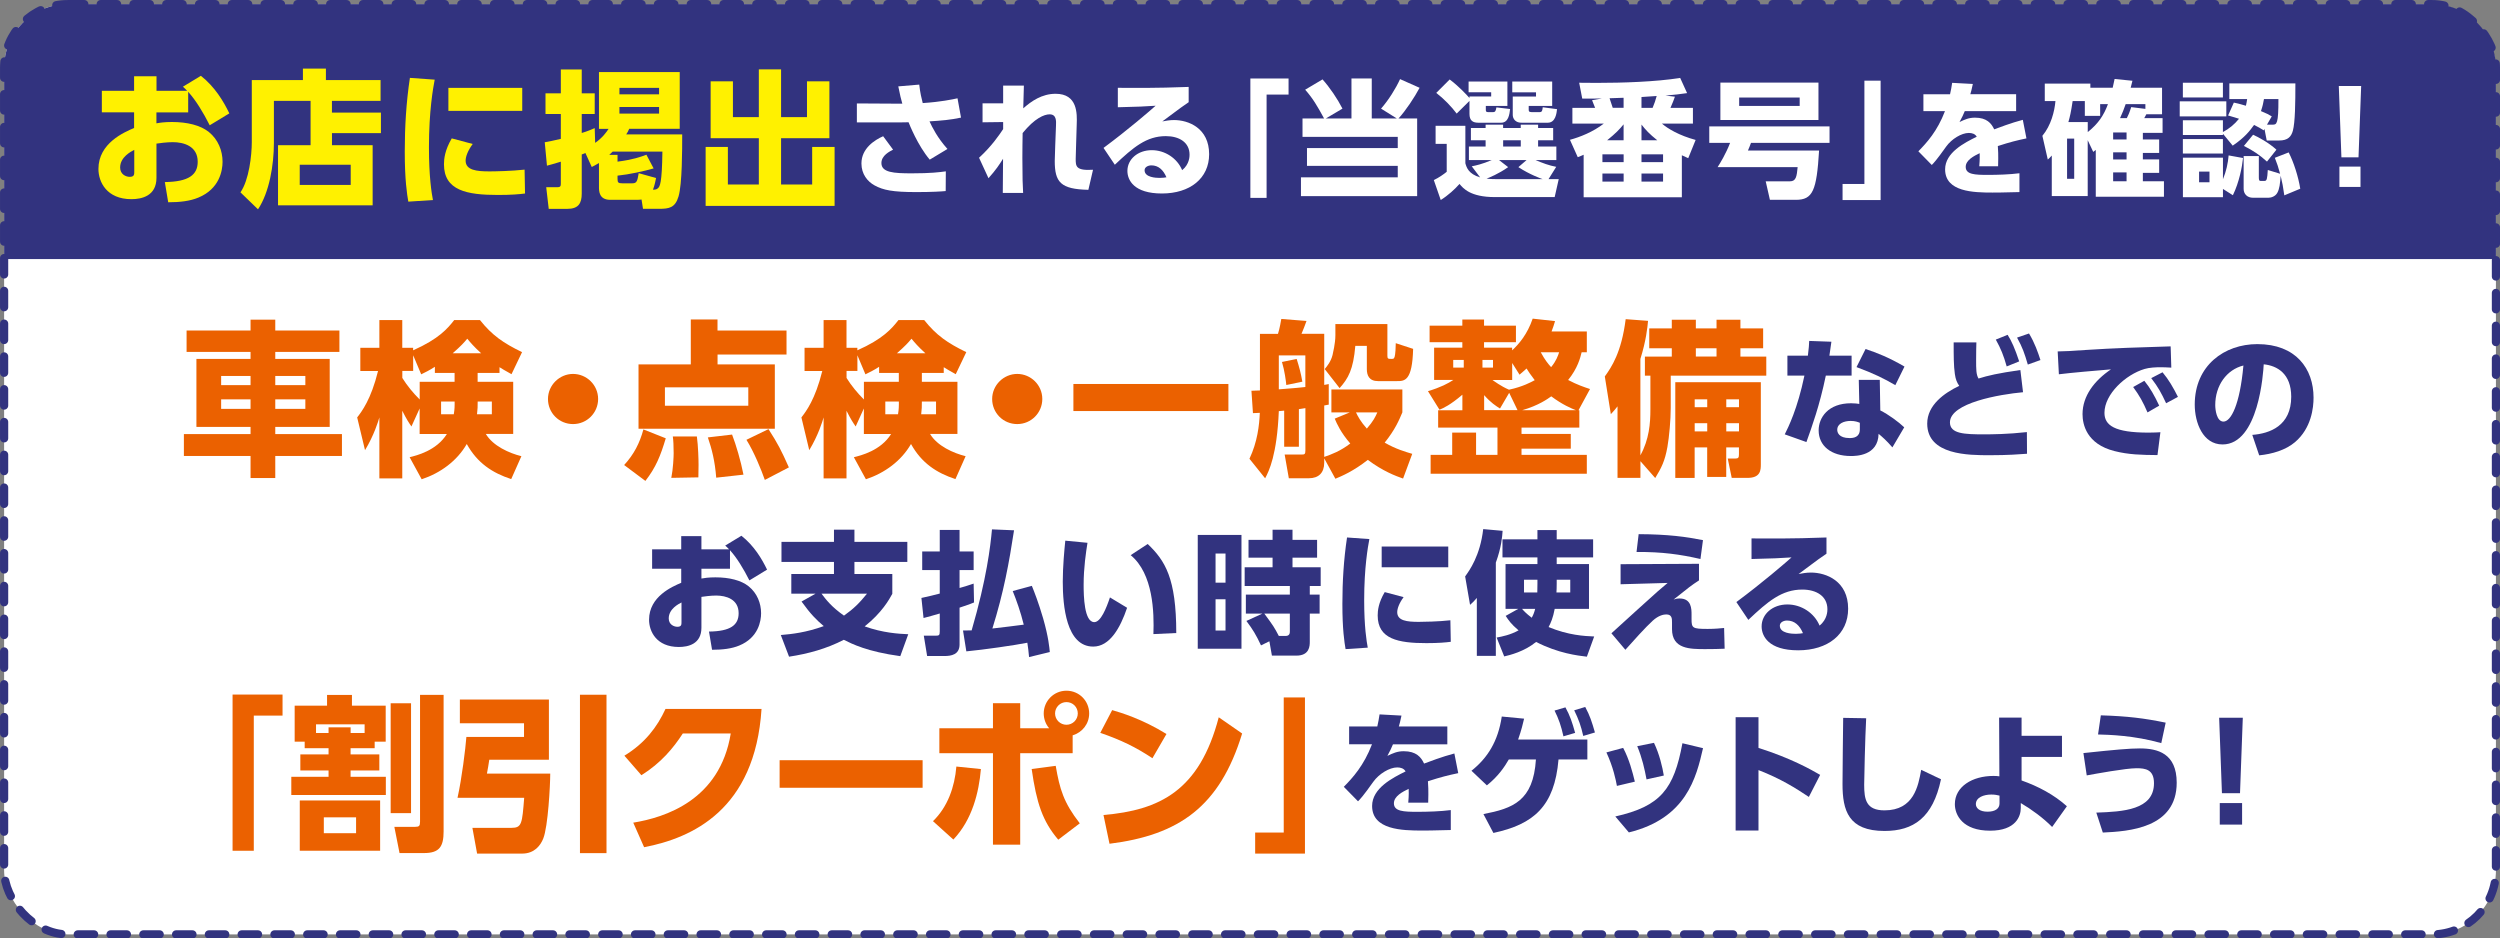
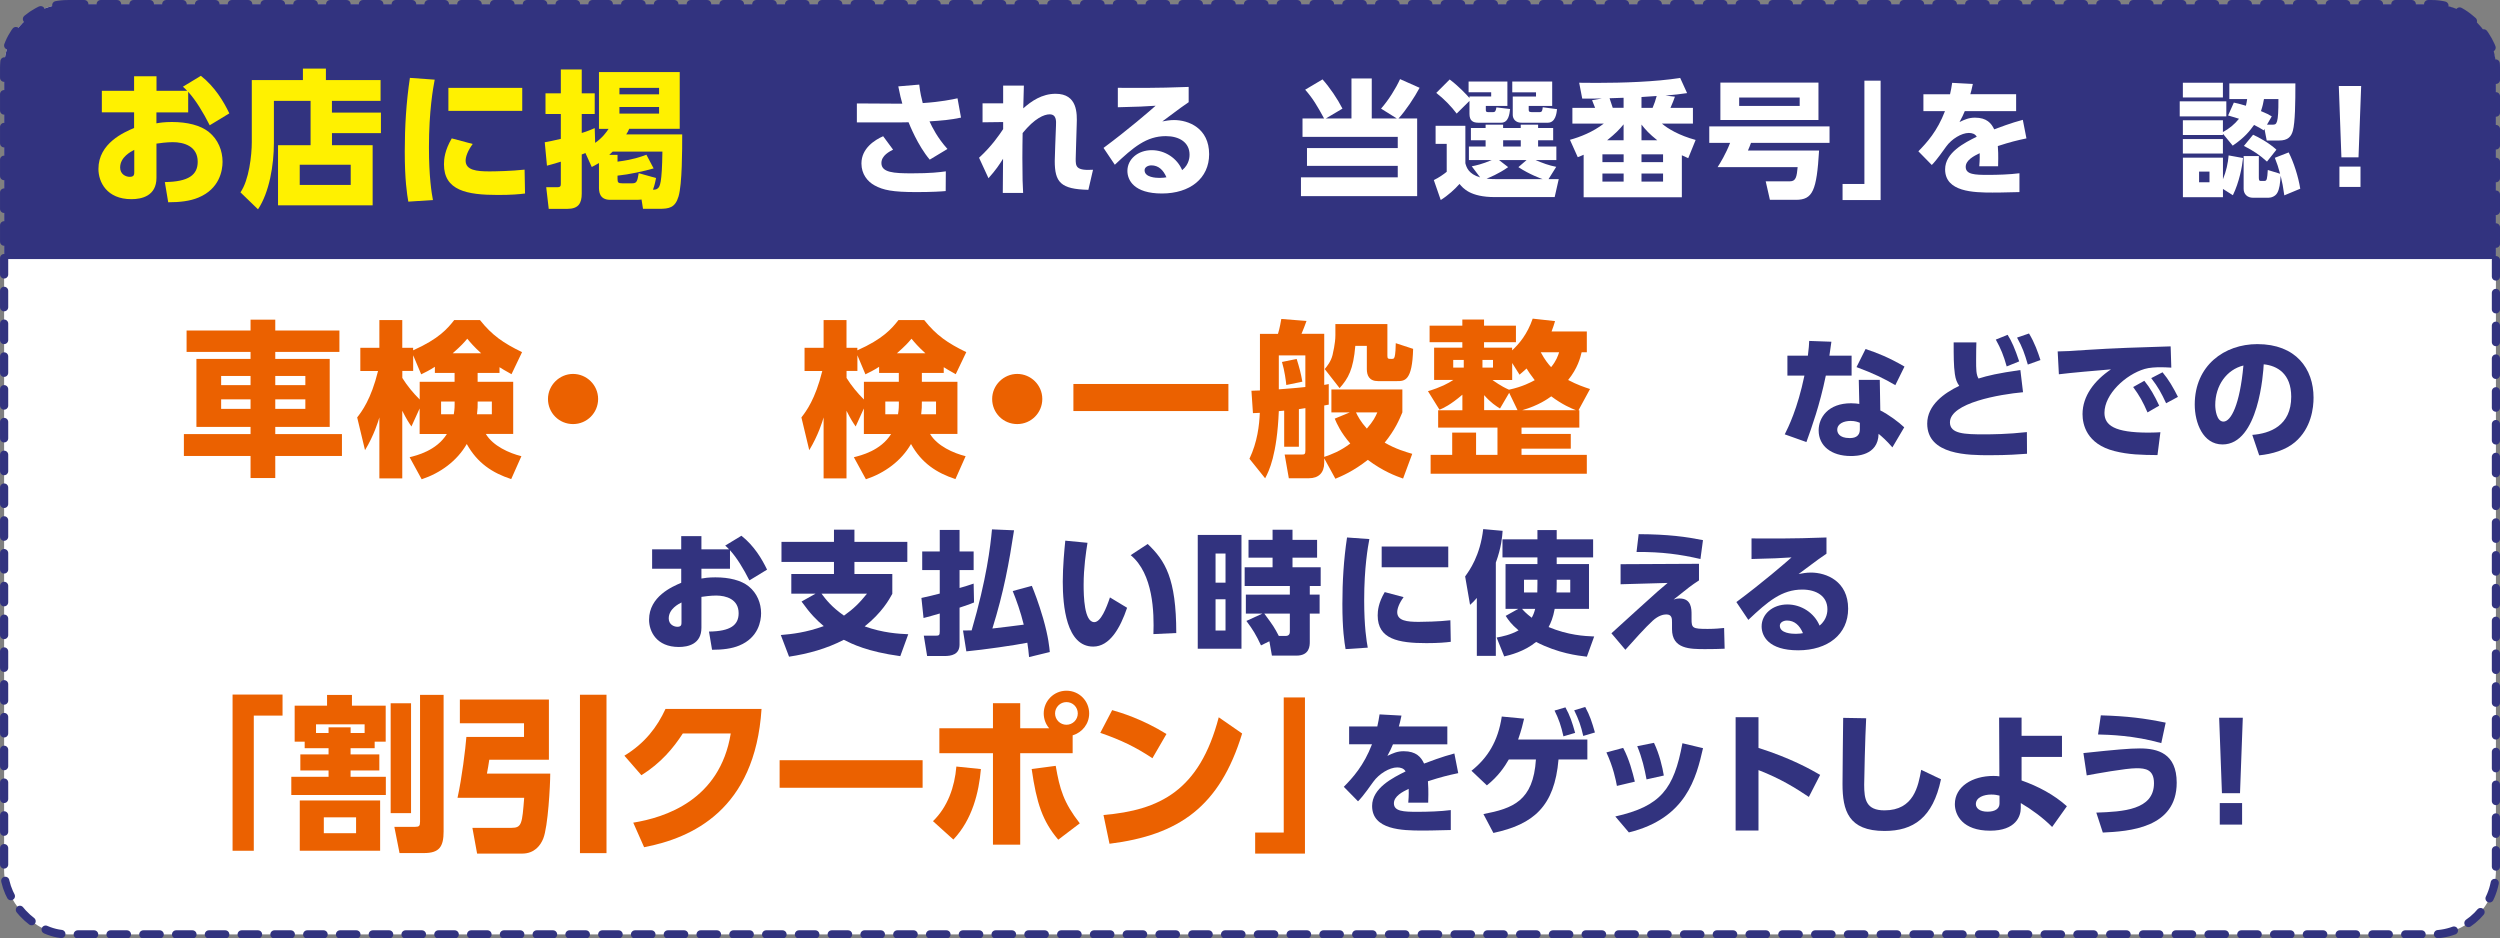
<svg xmlns="http://www.w3.org/2000/svg" id="_レイヤー_2" width="564.35" height="211.85" viewBox="0 0 564.35 211.85">
  <rect x="0" y="0" width="564.35" height="211.85" fill="#808080" stroke="none" />
  <defs>
    <style>.cls-1{fill:#eb6100;}.cls-2,.cls-3{fill:#fff;}.cls-4{fill:#fff100;}.cls-5{fill:#32337f;}.cls-3{stroke:#32337f;stroke-dasharray:3.7 3.7;stroke-linecap:round;stroke-linejoin:round;stroke-width:1.85px;}</style>
  </defs>
  <g id="w750">
    <rect class="cls-3" x=".93" y=".93" width="562.5" height="210" rx="14.4" ry="14.4" />
    <path class="cls-5" d="M563.43,15.33c0-7.95-6.45-14.4-14.4-14.4H15.33C7.37.93.93,7.37.93,15.33v43.15h562.5V15.33Z" />
    <path class="cls-1" d="M76.62,79.44h-14.48v1.58h12.29v15.35h-12.29v1.62h15.05v4.94h-15.05v4.98h-5.58v-4.98h-15.05v-4.94h15.05v-1.62h-12.22v-15.35h12.22v-1.58h-14.44v-4.83h14.44v-2.45h5.58v2.45h14.48v4.83ZM49.92,84.87v2.07h6.64v-2.07h-6.64ZM49.92,90.15v2.15h6.64v-2.15h-6.64ZM62.14,84.87v2.07h6.79v-2.07h-6.79ZM62.14,90.15v2.15h6.79v-2.15h-6.79Z" />
    <path class="cls-1" d="M112.76,84.19h-4.94v2h8.03v11.77h-6.18c1.62,2.71,5.28,4.34,8.03,5.02l-2.3,5.17c-4.26-1.4-7.65-3.62-10.03-7.92-2.22,3.85-5.96,6.56-10.18,7.96l-2.72-4.98c1.55-.38,6.07-1.47,8.41-5.24h-6.15v-5.77l-1.85,4.07c-.53-.75-1.13-1.66-2.07-3.55v15.27h-5.17v-13.76c-.26.91-1.21,4.03-3.24,7.39l-1.77-7.39c1.05-1.36,3.13-4.07,4.71-10.48h-4v-5.24h4.3v-6.26h5.17v6.26h2.45v.57c5.77-2.56,7.77-4.9,9.28-6.83h5.81c2.72,3.43,5.28,5.2,9.5,7.24l-2.38,4.98c-1.58-.87-2.11-1.21-2.71-1.58v1.32ZM98.17,82.8c-1.21.79-2.15,1.24-3.09,1.7l-1.81-4.3v3.54h-2.45v1.58c1.09,1.74,2.41,3.36,3.92,4.86v-4h7.88v-2h-4.45v-1.4ZM102.62,90.64h-3.05v2.87h2.87c.07-.41.19-1.17.19-2.22v-.64ZM108.61,79.74c-1.62-1.47-2.41-2.41-3.13-3.28-.79.94-1.32,1.55-3.28,3.28h6.41ZM111.03,93.51v-2.87h-3.2c0,1.21,0,1.58-.15,2.87h3.36Z" />
    <path class="cls-1" d="M135.02,90.07c0,3.09-2.49,5.66-5.66,5.66s-5.66-2.53-5.66-5.66,2.6-5.66,5.66-5.66,5.66,2.49,5.66,5.66Z" />
-     <path class="cls-1" d="M140.9,104.97c2.19-2.38,3.51-4.94,4.34-8.03l5.05,2c-1.17,3.92-2.22,6.56-4.6,9.62l-4.79-3.58ZM177.56,80.04h-15.58v2.22h12.93v14.52h-30.77v-14.52h11.8v-10.14h6.03v2.49h15.58v5.43ZM168.92,87.44h-18.82v4.15h18.82v-4.15ZM151.54,107.87c.42-2.07.53-4.79.53-5.58,0-1.62-.07-2.98-.19-3.77h5.43c.3,2.19.38,5.2.38,6.41,0,.83-.04,2.19-.04,2.83l-6.11.11ZM161.68,107.83c-.3-3.77-.98-6.45-1.89-9.09l5.47-.64c.9,2.34,1.96,5.92,2.57,9.05l-6.15.68ZM172.65,108.33c-.79-2.26-2.41-6.26-4.15-9.05l4.98-2.41c2.15,3.36,2.83,4.68,4.6,8.64l-5.43,2.83Z" />
    <path class="cls-1" d="M213.04,84.19h-4.94v2h8.03v11.77h-6.18c1.62,2.71,5.28,4.34,8.03,5.02l-2.3,5.17c-4.26-1.4-7.65-3.62-10.03-7.92-2.22,3.85-5.96,6.56-10.18,7.96l-2.72-4.98c1.55-.38,6.07-1.47,8.41-5.24h-6.15v-5.77l-1.85,4.07c-.53-.75-1.13-1.66-2.07-3.55v15.27h-5.17v-13.76c-.26.91-1.21,4.03-3.24,7.39l-1.77-7.39c1.05-1.36,3.13-4.07,4.71-10.48h-4v-5.24h4.3v-6.26h5.17v6.26h2.45v.57c5.77-2.56,7.77-4.9,9.28-6.83h5.81c2.72,3.43,5.28,5.2,9.5,7.24l-2.38,4.98c-1.58-.87-2.11-1.21-2.71-1.58v1.32ZM198.45,82.8c-1.21.79-2.15,1.24-3.09,1.7l-1.81-4.3v3.54h-2.45v1.58c1.09,1.74,2.41,3.36,3.92,4.86v-4h7.88v-2h-4.45v-1.4ZM202.9,90.64h-3.05v2.87h2.87c.07-.41.19-1.17.19-2.22v-.64ZM208.89,79.74c-1.62-1.47-2.41-2.41-3.13-3.28-.79.94-1.32,1.55-3.28,3.28h6.41ZM211.3,93.51v-2.87h-3.2c0,1.21,0,1.58-.15,2.87h3.36Z" />
    <path class="cls-1" d="M235.29,90.07c0,3.09-2.49,5.66-5.66,5.66s-5.66-2.53-5.66-5.66,2.6-5.66,5.66-5.66,5.66,2.49,5.66,5.66Z" />
    <path class="cls-1" d="M242.31,86.68h34.99v6.11h-34.99v-6.11Z" />
    <path class="cls-1" d="M304.7,93.09h-4.15v-5.17h16.02v5.17c-.72,1.7-1.62,3.88-3.99,6.83,2.52,1.47,4.83,2.11,6.22,2.53l-2.07,5.58c-1.62-.57-4.49-1.62-7.96-4.22-3.25,2.56-5.88,3.66-7.32,4.26l-2.52-4.6v.98c0,2.3-1.28,3.51-3.47,3.51h-4.52l-.94-5.35h3.81c.68,0,.87-.07.87-.94v-9.54c-.75.11-1.05.15-1.47.23v8.48h-3.32v-8.14c-.45.04-.68.07-1.21.11-.41,9.88-2.22,13.54-3.09,15.16l-3.54-4.41c1.81-3.81,2.22-7.58,2.34-10.37-.19,0-1.02.07-1.55.07l-.34-5.05c.87-.04,1.21-.04,1.92-.07v-12.78h4.07c.38-1.13.72-3.17.75-3.36l5.69.45c-.53,1.43-.57,1.58-1.13,2.9h5.13v11.54c.15-.04.87-.15,1.02-.19v4.64c-.15.04-.79.15-1.02.19v11.61c1.73-.6,3.58-1.28,5.88-3.02-2.15-2.49-3.02-4.45-3.51-5.62l3.39-1.4ZM288.68,87.89c1.7-.11,5.05-.41,5.99-.53v-7.13h-5.99v7.65ZM290.37,86.91c-.07-.79-.38-3.24-.98-5.2l3.32-.68c.6,1.92.94,3.17,1.28,5.13l-3.62.75ZM313.19,73.18v7.16c0,.68.19.68,1.02.68.45,0,.6-.15.72-1.02.04-.19.15-1.43.15-2.53l3.92,1.28c-.19,7.28-1.92,7.28-3.66,7.28h-4.26c-2.04,0-2.53-1.32-2.53-2.72v-5.24h-2.6c-.45,5.32-1.58,7.35-3.55,9.54l-3.36-4.3c.57-.68,1.4-1.7,1.77-3.17.07-.38.64-2.6.64-4.45v-2.53h11.73ZM306.1,93.09c.38.83,1.06,2.11,2.45,3.66,1.51-1.74,1.92-2.64,2.37-3.66h-4.83Z" />
    <path class="cls-1" d="M358.21,74.84v4.68h-1.17c-.3,1.21-.87,3.58-3.05,6.26,2.07,1.09,3.66,1.62,4.94,2.04l-2.6,4.79h.19v3.92h-13.05v1.43h11.12v3.32h-11.12v1.4h14.74v4.26h-35.26v-4.26h4.87v-5.02h5.39v5.02h4.83v-6.15h-13.39v-3.92h5.47v-3.51c-2.75,2.34-4.26,3.02-5.17,3.39l-2.6-4.19c2.83-.83,4.6-1.77,5.73-2.53h-4.34v-7.28h6.37v-1.24h-7.39v-3.73h7.39v-1.39h4.9v1.39h7.2v3.73h-7.2v1.24h6.34v.6c1.55-1.43,3.43-3.62,4.64-7.16l5.05.56c-.27.87-.42,1.4-.79,2.34h7.96ZM328.05,81.25v1.74h2.38v-1.74h-2.38ZM334.65,81.25v1.74h2.38v-1.74h-2.38ZM340.68,88.68l-2.07,3.54c-.94-.6-2.04-1.28-3.58-3.02v3.39h7.54l-1.89-3.92ZM341.36,81.93v3.85h-4.45c.34.23,1.89,1.4,3.73,2.19,3.13-.68,4.98-1.7,5.81-2.15-1.02-1.32-1.47-2.04-1.85-2.64-.42.41-.75.68-1.58,1.4l-1.66-2.64ZM355.76,92.6c-1.06-.41-3.05-1.24-5.58-3.13-.79.57-2.87,2.07-6.56,3.13h12.14ZM347.81,79.52c.91,1.7,1.74,2.72,2.34,3.36,1.17-1.43,1.51-2.49,1.81-3.36h-4.15Z" />
-     <path class="cls-1" d="M370.31,104.1v3.77h-5.17v-16.14c-.53.68-.75.94-1.51,1.77l-1.36-8.52c1.47-2.04,3.77-5.39,4.71-12.93l5.05.38c-.15,1.62-.45,4.49-1.73,8.6v21.76c2-3.62,2.26-7.28,2.26-10.37v-7.62h-1.24v-4.3h6.07v-1.88h-5.09v-4.49h5.09v-1.96h5.43v1.96h4.67v-1.96h5.39v1.96h5.13v4.49h-5.13v1.88h5.84v4.3h-21.57v7.28c0,2.68-.34,6.49-.75,8.82-.57,3.2-1.36,4.71-2.75,7.01l-3.35-3.81ZM397.49,86.27v18.48c0,1.32,0,3.13-3.02,3.13h-3.55l-.9-4.37h1.7c.68,0,.83-.19.83-.94v-1.58h-2.87v6.67h-4.3v-6.67h-2.83v6.9h-4.37v-21.61h19.31ZM382.56,90.15v1.77h2.83v-1.77h-2.83ZM382.56,95.54v1.85h2.83v-1.85h-2.83ZM382.82,78.61v1.88h4.67v-1.88h-4.67ZM389.69,90.15v1.77h2.87v-1.77h-2.87ZM389.69,95.54v1.85h2.87v-1.85h-2.87Z" />
    <path class="cls-5" d="M417.98,80.29v4.5h-5.82c-1.41,6.81-3.15,11.55-4.38,15l-4.89-1.74c.81-1.62,2.88-5.76,4.44-13.26h-3.84v-4.5h4.62c.21-1.74.27-2.37.3-3.33l5.01.18c-.18,1.29-.24,1.65-.45,3.15h5.01ZM424.46,92.65c1.83.9,4.14,2.61,5.4,3.81l-2.67,4.53c-1.29-1.5-2.25-2.34-3.12-3.06-.09,5.01-5.19,5.01-6.27,5.01-4.41,0-7.26-2.28-7.26-5.79,0-2.91,2.16-6.12,7.32-6.12.84,0,1.47.09,1.86.15l-.12-5.43h4.74l.12,6.9ZM419.84,95.44c-.45-.18-1.05-.42-2.07-.42-1.47,0-3.03.57-3.03,2.01,0,.57.33,1.86,2.79,1.86.9,0,2.31-.18,2.31-1.98v-1.47ZM427.85,86.95c-2.49-1.47-4.8-2.61-8.76-4.08l2.04-4.08c2.46.81,5.19,1.86,8.79,3.96l-2.07,4.2Z" />
    <path class="cls-5" d="M456.68,88.54c-5.25.48-16.5,2.4-16.5,6.81,0,2.58,3.27,2.7,7.68,2.7,1.77,0,5.4-.03,9.69-.51l.03,4.89c-1.62.12-4.29.33-8.4.33-4.77,0-14.13,0-14.13-7.14,0-4.17,3.84-6.9,7.23-8.52-.51-.72-.81-1.41-.99-2.67-.27-1.83-.27-4.17-.27-7.14h5.13c-.03,1.08-.06,1.92-.06,3.99s0,3.27.54,4.17c2.1-.66,4.38-1.2,9.45-1.92l.6,5.01ZM453.2,75.58c.93,1.47,1.65,3.12,2.61,6l-2.82,1.14c-.69-2.46-1.32-4.02-2.46-6.06l2.67-1.08ZM458.03,75.28c1.29,2.13,2.01,4.23,2.58,6l-2.85,1.02c-.75-2.55-1.2-3.87-2.43-6.09l2.7-.93Z" />
    <path class="cls-5" d="M490.15,82.99c-.93-.06-1.77-.09-2.43-.09-.99,0-2.52.06-3.6.39-4.26,1.26-9.06,5.67-9.06,9.9,0,2.82,2.25,4.47,9.93,4.47,1.41,0,2.1-.06,2.7-.09l-.66,5.16c-3.57-.03-6.51-.09-9.69-.9-6.33-1.59-7.23-6.03-7.23-8.34,0-4.08,2.64-7.56,6.42-10.11-2.67.21-9.48.81-11.76,1.11l-.27-5.16c1.95-.03,2.85-.09,6.33-.33,6.39-.42,12.21-.6,19.17-.81l.15,4.8ZM484.06,85.96c1.35,1.65,2.28,3.33,3.36,5.61l-2.64,1.53c-1.02-2.37-1.83-3.81-3.24-5.73l2.52-1.41ZM488.17,84.04c1.41,1.68,2.4,3.42,3.48,5.55l-2.67,1.44c-1.11-2.37-1.77-3.6-3.36-5.67l2.55-1.32Z" />
    <path class="cls-5" d="M508.43,98.17c3.96-.3,8.79-2.04,8.79-8.61,0-5.22-3.18-7.02-6.21-7.32-.09,1.86-1.14,18.09-9.3,18.09-4.44,0-6.27-4.92-6.27-9,0-8.85,6.72-13.65,14.13-13.65,8.73,0,12.69,5.58,12.69,12.09,0,2.25-.48,6.9-4.2,10.05-2.13,1.8-5.13,2.67-8.07,2.97l-1.56-4.62ZM500.07,91.45c0,1.02.3,3.72,1.86,3.72,1.68,0,3.69-3.75,4.5-12.66-3.78.93-6.36,4.5-6.36,8.94Z" />
    <path class="cls-5" d="M164.79,128.38h-6.45v2.22c.66-.12,1.59-.27,3.15-.27,3.12,0,5.82.66,7.53,2.04,1.89,1.53,2.79,3.81,2.79,6.06,0,1.8-.63,5.52-4.92,7.29-1.71.72-3.81.96-6.15.96l-.69-4.11c4.86-.06,6.69-1.47,6.69-4.14,0-3.18-2.85-3.99-5.07-3.99-1.23,0-2.76.21-3.33.3v6.96c0,3.72-3.03,4.35-5.1,4.35-5.04,0-6.72-3.51-6.72-6.15,0-5.25,5.22-7.47,7.26-8.34v-3.18h-6.57v-4.38h6.57v-2.97h4.56v2.97h6.24c-.3-.33-.51-.51-.87-.84l3.66-2.22c2.88,2.28,4.62,5.22,5.79,7.65l-3.99,2.43c-1.32-2.61-2.82-5.1-4.38-6.81v4.17ZM153.84,136c-.63.33-2.88,1.44-2.88,3.6,0,1.38,1.17,1.89,1.95,1.89.93,0,.93-.51.93-1.05v-4.44Z" />
    <path class="cls-5" d="M203.23,148.12c-7.47-1.02-10.89-2.76-12.75-3.69-3.9,2.01-8.01,3.15-12.36,3.81l-1.86-4.89c2.49-.21,5.73-.57,9.69-2.01-1.62-1.38-2.94-2.67-5.01-5.55l3.15-1.77h-5.46v-4.44h9.63v-2.73h-11.85v-4.53h11.85v-2.76h4.62v2.76h11.94v4.53h-11.94v2.73h8.55v4.47c-.69,1.26-2.34,4.26-6.24,7.35,4.11,1.47,7.68,1.68,9.84,1.77l-1.8,4.95ZM185.45,134.02c.99,1.32,2.28,3,5.07,4.95,2.16-1.53,3.48-2.82,5.19-4.95h-10.26Z" />
    <path class="cls-5" d="M219.88,136c-.87.36-1.17.48-3.27,1.17v8.31c0,2.31-1.89,2.61-3.42,2.61h-3.9l-.75-4.59h2.49c.93,0,1.11-.03,1.11-.96v-4.05c-.87.27-3.06.87-3.66,1.02l-.48-4.53c1.59-.36,2.85-.63,4.14-.99v-5.31h-3.96v-4.2h3.96v-4.86h4.47v4.86h3.18v4.2h-3.18v4.05c1.02-.27,1.56-.45,3.18-.99l.09,4.26ZM228.91,119.71c-1.11,7.26-2.31,13.92-4.89,22.17,1.11-.12,6.06-.72,7.08-.87-.72-2.91-1.62-5.43-2.49-7.59l4.32-1.17c.57,1.41,1.5,3.75,2.55,7.35,1.23,4.29,1.41,6.66,1.5,7.59l-4.68,1.14c-.12-1.29-.21-2.13-.39-3.24-2.82.57-9.96,1.59-13.77,1.95l-.75-4.71c.78,0,1.17,0,1.95-.03,3.39-11.67,4.23-18.9,4.59-22.8l4.98.21Z" />
    <path class="cls-5" d="M245.49,122.53c-.33,2.07-.87,5.58-.87,9.48,0,2.55.12,8.43,2.4,8.43,1.47,0,2.73-3.15,3.54-5.58l3.87,2.34c-1.53,4.53-3.9,8.76-7.65,8.76-6.09,0-6.87-9.24-6.87-14.64,0-3.42.36-7.23.57-9.27l5.01.48ZM260.37,143.14c.18-4.86-.03-13.62-5.13-17.82l3.84-2.52c3.93,3.75,6.45,7.71,6.45,20.1l-5.16.24Z" />
    <path class="cls-5" d="M280.25,120.76v25.68h-9.87v-25.68h9.87ZM276.65,124.96h-2.25v6.57h2.25v-6.57ZM276.65,135.28h-2.25v7.05h2.25v-7.05ZM284.66,145.69c-1.17-2.49-1.83-3.54-3.3-5.52l3.6-1.65h-3.72v-4.29h9.93v-1.95h-10.2v-4.23h6.3v-2.16h-5.43v-4.02h5.43v-2.28h4.5v2.28h5.55v4.02h-5.55v2.16h6.36v4.23h-2.46v1.95h2.22v4.29h-2.22v6.36c0,.9-.03,3.12-3.03,3.12h-5.52l-.57-3.24-1.89.93ZM285.41,138.52c2.04,2.76,2.25,3.09,3.27,5.04h1.53c.96,0,.96-.72.96-1.05v-3.99h-5.76Z" />
    <path class="cls-5" d="M309.12,121.69c-.33,1.74-1.17,6.42-1.17,13.8,0,6,.54,9.3.81,10.71l-5.01.33c-.27-1.56-.72-4.44-.72-10.2,0-5.04.3-10.02,1.05-15l5.04.36ZM316.85,134.8c-1.02,1.38-1.44,2.61-1.44,3.39,0,1.95,2.22,2.19,4.86,2.19.93,0,4.56-.06,7.14-.36l.09,4.86c-1.14.15-2.82.3-5.49.3-6.36,0-11.01-.9-11.01-6.24,0-1.05.15-2.85,1.59-5.28l4.26,1.14ZM326.93,123.37v4.68h-15.03v-4.68h15.03Z" />
    <path class="cls-5" d="M333.38,134.98c-.63.75-.84.93-1.53,1.56l-1.11-6.42c.96-1.32,3.39-4.65,4.08-10.68l4.38.39c-.09,1.32-.27,3.72-1.53,7.17v21.06h-4.29v-13.08ZM351.41,125.83v1.5h7.29v10.11h-7.74c-.39,2.07-.87,3.15-1.38,4.11,4.47,1.86,8.1,2.04,10.29,2.13l-1.65,4.56c-2.04-.24-6.45-.75-11.46-3.33-2.73,2.22-5.94,2.97-7.2,3.27l-1.71-4.26c1.32-.24,3.09-.6,4.95-1.62-1.71-1.44-2.25-2.28-2.91-3.27l2.85-1.59h-2.88v-10.11h7.2v-1.5h-7.89v-4.08h7.89v-2.1h4.35v2.1h8.22v4.08h-8.22ZM343.58,137.44c.42.48.87.99,2.19,2.01.33-.57.57-1.17.78-2.01h-2.97ZM347.06,130.87h-3.03v2.88h3c0-.45.03-.9.03-1.95v-.93ZM351.41,131.8c0,.81-.03,1.56-.06,1.95h3.12v-2.88h-3.06v.93Z" />
    <path class="cls-5" d="M383.53,127.27v3.75c-1.74,1.14-2.13,1.44-5.73,4.32.42-.15.81-.24,1.35-.24,2.7,0,2.7,2.37,2.7,3.66v.99c0,2.04.21,2.22,3.66,2.22,1.56,0,2.76-.12,3.69-.21l.12,4.68c-1.29.06-2.58.09-4.38.09-3.42,0-7.5,0-7.5-4.5v-1.5c0-.87,0-1.83-1.29-1.83-.6,0-1.74.21-3.06,1.41-1.56,1.41-4.53,4.71-6.18,6.57l-3.15-3.72c.18-.15,5.16-4.68,5.94-5.4,4.59-4.17,5.4-4.86,6.75-5.97l-10.62.3v-4.53l17.7-.09ZM383.86,126.19c-4.59-1.05-8.61-1.62-14.43-1.59l.48-4.02c6.72.03,10.74.6,14.52,1.35l-.57,4.26Z" />
    <path class="cls-5" d="M412.31,124.99c-.81.54-2.16,1.47-6.3,4.59.81-.15,1.77-.33,2.79-.33,3.45,0,8.4,1.92,8.4,8.16,0,5.79-4.59,9.39-11.28,9.39s-8.25-3.21-8.25-5.4c0-2.76,2.46-4.95,5.82-4.95,3.12,0,6.06,1.89,7.26,4.77,1.77-1.41,1.77-3.33,1.77-3.69,0-2.94-2.46-4.44-5.67-4.44-4.62,0-7.77,2.67-12.18,6.84l-2.7-4.02c5.97-4.44,10.86-8.67,12.45-10.08-2.76.18-4.02.24-9.03.36v-4.65c3.3.03,9.06.09,16.92-.21v3.66ZM403.4,140.08c-.75,0-1.62.39-1.62,1.17,0,1.71,2.7,1.83,3.6,1.83.81,0,1.26-.09,1.62-.15-.75-1.77-1.92-2.85-3.6-2.85Z" />
    <path class="cls-1" d="M52.51,156.79h11.27v4.75h-6.49v30.51h-4.79v-35.26Z" />
    <path class="cls-1" d="M84.57,168.9h-5.43v1.4h6.49v3.62h-6.49v1.43h7.96v4.11h-21.34v-4.11h8.41v-1.43h-6.37v-3.62h6.37v-1.4h-5.39v-1.47h-2.26v-8.14h7.31v-2.41h5.62v2.41h7.62v8.14h-2.49v1.47ZM85.81,180.7v11.35h-18.14v-11.35h18.14ZM82.31,165.47v-1.96h-10.97v1.96h2.83v-1.28h4.98v1.28h3.17ZM80.38,184.51h-7.28v3.58h7.28v-3.58ZM92.79,158.75v24.81h-4.6v-24.81h4.6ZM100.14,187.67c0,3.43-.94,4.9-4.41,4.9h-5.54l-1.17-5.92h4.71c.87,0,1.09-.19,1.09-1.17v-28.62h5.32v30.81Z" />
    <path class="cls-1" d="M103.81,157.92h20.1v13.58h-13.46c-.22,1.47-.26,1.66-.53,3.13h14.29c0,2.53-.49,11.99-1.58,14.67-.6,1.51-1.96,3.39-4.75,3.39h-10.18l-1.06-5.81h8.82c2.34,0,2.41-.94,2.87-6.79h-15.05c.98-4.37,1.81-11.2,2-13.73h13.01v-3.09h-14.48v-5.35ZM130.92,156.83h5.99v35.75h-5.99v-35.75Z" />
    <path class="cls-1" d="M142.94,185.71c7.16-1.17,19.57-5.05,22.02-20.14h-10.82c-2.15,3.32-4.94,6.67-9.35,9.43l-3.84-4.41c4.64-2.83,7.39-6.45,9.28-10.56h21.68c-1.47,22.81-15.72,29.15-26.51,31.22l-2.45-5.54Z" />
    <path class="cls-1" d="M208.27,171.61v6.22h-32.28v-6.22h32.28Z" />
    <path class="cls-1" d="M210.61,185.37c3.32-3.21,4.9-7.73,5.28-12.33l5.54.57c-.45,5.2-1.92,11.39-6.22,15.91l-4.6-4.15ZM236.85,164.41c-.83-.94-1.24-2.19-1.24-3.36,0-2.79,2.26-5.13,5.13-5.13s5.13,2.3,5.13,5.13c0,2.34-1.55,4.3-3.73,4.94v4.03h-11.84v20.66h-6.15v-20.66h-12.1v-5.62h12.1v-5.66h6.15v5.66h6.56ZM238.32,172.89c.9,5.24,1.77,8.26,5.43,12.97l-4.86,3.69c-3.55-4.18-4.9-8.26-6-15.95l5.43-.72ZM238.17,161.05c0,1.43,1.17,2.56,2.57,2.56s2.56-1.13,2.56-2.56-1.13-2.56-2.56-2.56-2.57,1.17-2.57,2.56Z" />
    <path class="cls-1" d="M260.15,171.16c-3.81-2.53-7.09-4.11-11.77-5.73l2.68-5.13c2.07.6,6.75,2,12.26,5.39l-3.17,5.47ZM249.1,183.98c12.67-1.09,21.68-5.47,26.02-22.06l5.28,3.66c-5.05,16.55-14.29,22.93-29.94,24.89l-1.36-6.49Z" />
    <path class="cls-1" d="M294.58,192.69h-11.24v-4.75h6.45v-30.5h4.79v35.26Z" />
    <path class="cls-5" d="M326.72,164v4.02h-12.27c-.36.9-.63,1.41-1.26,2.61,1.26-.6,2.22-1.05,3.69-1.05,2.82,0,3.93,1.35,4.59,2.79.96-.36,4.08-1.56,6.84-2.28l.87,4.44c-2.28.48-3.87.87-6.84,1.83.06.66.15,2.1.06,4.83h-4.5c.15-1.68.12-2.76.09-3.12-1.35.66-3.33,1.65-3.33,3.27,0,1.83,2.19,1.92,5.31,1.92,2.31,0,5.22-.09,7.53-.39v4.5c-4.47.12-5.4.12-6.45.12-4.5,0-11.31-.15-11.31-5.55,0-4.02,4.65-6.36,7.56-7.8-.39-.69-1.14-.9-1.89-.9-1.74,0-4.11,1.44-5.4,3.24-2.34,3.3-3.03,3.99-3.45,4.41l-3.21-3.27c2.01-2.04,4.53-4.8,6.36-9.6h-5.16v-4.02h6.36c.24-1.11.36-1.68.51-2.73l4.95.27c-.3,1.38-.39,1.77-.6,2.46h10.95Z" />
    <path class="cls-5" d="M334.87,183.77c6.66-1.29,11.25-2.94,11.85-12.33h-6.12c-.99,1.71-2.37,3.78-4.95,5.85l-3.48-3.3c3.63-2.88,6-6.63,6.84-12.24l5.04.48c-.24,1.05-.6,2.58-1.35,4.71h15.63v4.5h-6.51c-.9,10.62-5.64,14.64-14.7,16.59l-2.25-4.26ZM353.38,159.68c1.02,1.86,1.53,3.36,2.19,5.76l-2.64.78c-.51-2.31-1.05-3.9-2.01-5.82l2.46-.72ZM357.85,159.59c1.05,1.95,1.5,3.36,2.19,5.76l-2.64.78c-.51-2.28-1.02-3.69-2.04-5.79l2.49-.75Z" />
    <path class="cls-5" d="M365,177.41c-.24-1.35-.84-4.26-2.37-7.56l3.78-1.02c1.38,2.58,2.13,5.52,2.64,7.62l-4.05.96ZM364.64,184.31c10.26-2.31,13.23-6.18,15.15-16.53l4.65,1.11c-1.53,6.69-3.78,15.84-16.74,19.02l-3.06-3.6ZM371.69,175.94c-.45-2.37-.96-4.74-2.1-7.5l3.78-.75c1.23,2.55,1.92,5.52,2.22,7.38l-3.9.87Z" />
    <path class="cls-5" d="M408.33,179.9c-2.91-1.95-6.39-4.14-11.37-6.06v13.65h-5.16v-25.59h5.16v6.93c7.29,2.31,11.85,4.89,13.92,6.09l-2.55,4.98Z" />
    <path class="cls-5" d="M421.27,162.14c-.24,4.29-.45,14.01-.45,15,0,3.33.42,5.79,4.59,5.79,6.63,0,7.62-5.49,8.28-9.15l4.47,2.13c-1.83,8.73-6.27,11.67-12.75,11.67-8.16,0-9.48-4.62-9.48-10.59,0-2.37.12-12.81.15-14.94l5.19.09Z" />
    <path class="cls-5" d="M456.35,176.18c3.75,1.32,7.32,3.21,10.23,5.82l-3.33,4.68c-2.01-2.04-4.59-3.93-7.08-5.4v1.14c0,1.8-1.08,5.1-6.93,5.1-6.18,0-7.95-3.51-7.95-6,0-3.96,3.96-6.36,8.7-6.36.6,0,.96.03,1.35.09l-.06-13.26h5.07v4.11h9.12v4.77h-9.12v5.31ZM451.37,179.6c-.54-.12-1.02-.24-1.86-.24-1.65,0-3.48.63-3.48,2.16,0,.9.84,1.71,2.64,1.71s2.7-.75,2.7-1.86v-1.77Z" />
    <path class="cls-5" d="M473.22,183.44c6.03-.21,13.02-.6,13.02-6.63,0-3.09-1.89-3.39-3.93-3.39-2.46,0-9.27,1.26-11.25,1.62l-.75-5.04c7.32-.78,10.41-1.05,12.75-1.05,3.96,0,8.31,1.08,8.31,7.74,0,10.29-10.86,10.98-16.68,11.25l-1.47-4.5ZM487.89,167.75c-6.12-1.74-11.85-1.89-14.28-1.95l.63-4.32c6.03.18,9.81.66,14.64,1.65l-.99,4.62Z" />
    <path class="cls-5" d="M506.29,162.02l-.63,17.04h-4.08l-.63-17.04h5.34ZM501.09,181.28h5.04v4.86h-5.04v-4.86Z" />
    <path class="cls-4" d="M42.46,25.38h-7.15v2.46c.73-.13,1.76-.3,3.49-.3,3.46,0,6.45.73,8.35,2.26,2.1,1.7,3.09,4.23,3.09,6.72,0,2-.7,6.12-5.45,8.08-1.9.8-4.22,1.06-6.82,1.06l-.76-4.56c5.39-.07,7.42-1.63,7.42-4.59,0-3.53-3.16-4.42-5.62-4.42-1.36,0-3.06.23-3.69.33v7.72c0,4.12-3.36,4.82-5.65,4.82-5.59,0-7.45-3.89-7.45-6.82,0-5.82,5.79-8.28,8.05-9.25v-3.53h-7.28v-4.86h7.28v-3.29h5.06v3.29h6.92c-.33-.37-.56-.57-.96-.93l4.06-2.46c3.19,2.53,5.12,5.79,6.42,8.48l-4.43,2.69c-1.46-2.89-3.13-5.65-4.86-7.55v4.62ZM30.31,33.83c-.7.37-3.19,1.6-3.19,3.99,0,1.53,1.3,2.1,2.16,2.1,1.03,0,1.03-.56,1.03-1.16v-4.92Z" />
    <path class="cls-4" d="M74.94,25.42h11.05v4.63h-11.05v2.73h9.18v13.57h-21.36v-13.57h7.35v-10.01h-8.28v9.48c0,4.99-1.03,11.18-3.59,15l-3.96-3.83c1.93-2.76,2.56-8.35,2.56-11.34v-14h11.54v-2.6h5.19v2.6h12.34v4.69h-10.98v2.66ZM79.17,37.19h-11.51v4.56h11.51v-4.56Z" />
    <path class="cls-4" d="M98.13,17.97c-.37,1.93-1.3,7.12-1.3,15.3,0,6.65.6,10.31.9,11.88l-5.56.37c-.3-1.73-.8-4.92-.8-11.31,0-5.59.33-11.11,1.16-16.63l5.59.4ZM106.71,32.5c-1.13,1.53-1.6,2.89-1.6,3.76,0,2.16,2.46,2.43,5.39,2.43,1.03,0,5.06-.07,7.92-.4l.1,5.39c-1.26.17-3.13.33-6.09.33-7.05,0-12.21-1-12.21-6.92,0-1.16.17-3.16,1.76-5.85l4.72,1.26ZM117.89,19.83v5.19h-16.67v-5.19h16.67Z" />
    <path class="cls-4" d="M135.21,29.08v-12.81h18.23v12.81h-11.41c-.24.56-.37.83-.67,1.26h12.64c0,3.39,0,11.24-.83,14.01-.76,2.56-2.13,2.79-4.39,2.79h-3.63l-.33-2.1c-.33.03-.57.07-.96.07h-6.09c-2.56,0-2.56-2-2.56-2.89v-5.42c-.8.47-1.03.6-1.63.9l-1.43-3.16c-.27.1-.43.17-.83.33v8.82c0,2.23-.76,3.46-3.26,3.46h-4.19l-.57-4.89h2.5c.76,0,.8-.3.8-.87v-4.89c-1.9.57-2.1.63-3.13.9l-.5-5.29c.93-.17,1.83-.33,3.63-.76v-5.62h-3.46v-4.66h3.46v-5.39h4.72v5.39h2.93v4.66h-2.93v4.29c1.33-.4,2.13-.76,2.93-1.1l.1,3.33c1.66-1.16,2.53-2.4,3.03-3.16h-2.16ZM138.3,34.23c-.5.5-.6.6-.77.73h1.87v1.53c3.39-.43,5.19-1.06,6.52-1.56l1.63,3.09c-2.2.63-5.49,1.36-8.15,1.63v.73c0,.83.17,1,1.06,1h2.29c1,0,1.13-.5,1.43-2.29l3.92,1.1c-.1.47-.3,1.6-.7,2.63.37,0,.83,0,1.17-.37.37-.4.87-.96.96-8.22h-11.24ZM139.83,19.83v1.46h8.95v-1.46h-8.95ZM139.83,24.15v1.5h8.95v-1.5h-8.95Z" />
-     <path class="cls-4" d="M165.45,18.36v8.08h5.85v-10.78h5.02v10.78h5.85v-8.08h5.06v12.84h-10.91v10.45h7.02v-8.48h5.06v13.31h-29.11v-13.31h5.02v8.48h6.99v-10.45h-10.88v-12.84h5.02Z" />
    <path class="cls-2" d="M209.89,36.05c-2.72-3.2-4.62-8.02-4.79-8.45-1.02.03-1.42.03-1.81.03h-9.86v-4.28l10.26.06c-.31-1.13-.51-1.87-.91-3.91l4.73-.4c.23,1.98.51,3.09.79,4.17,3.99-.26,6.69-.82,7.85-1.08l.79,4.36c-2.35.51-4.39.68-7.11.85.62,1.36,1.79,3.71,4.05,6.23l-4,2.41ZM201.61,33.78c-.76.4-2.64,1.3-2.64,3.03,0,2.15,2.83,2.32,6.83,2.32,4.34,0,6.32-.26,7.71-.45l-.03,4.45c-.96.09-3.03.23-6.63.23-5.38,0-7.48-.45-9.41-1.5-1.61-.88-2.98-2.55-2.98-4.96,0-3.46,3.06-5.33,4.9-6.15l2.24,3.03Z" />
    <path class="cls-2" d="M226.45,27.55l-4.65.06v-4.28h4.65v-4h4.68c-.06,1.67-.11,3.46-.14,5.13,1.81-1.61,4.2-3.29,7.31-3.29,4.96,0,4.85,4.48,4.76,6.89l-.14,4.62c0,.43-.09,2.92-.09,3.17,0,1.67,0,2.72,3.91,2.47l-1.05,4.53c-6.26-.14-7.59-1.7-7.59-6.52,0-.51.05-2.15.11-3.57l.17-4.37c.06-1.13.09-2.58-1.44-2.58-1.22,0-3.37.88-6.09,4.22-.03,2.01-.06,3.43-.06,5.64,0,4.34.08,6.52.17,7.88h-4.59c0-1.33.03-5.13.06-7.71-.82,1.3-1.59,2.49-3.29,4.39l-2.13-4.62c2.89-2.64,4.59-5.19,5.44-6.46v-1.62Z" />
    <path class="cls-2" d="M268.33,23.07c-.76.51-2.04,1.39-5.95,4.34.77-.14,1.67-.31,2.64-.31,3.26,0,7.93,1.81,7.93,7.71,0,5.47-4.34,8.87-10.66,8.87s-7.79-3.03-7.79-5.1c0-2.61,2.33-4.68,5.5-4.68,2.95,0,5.73,1.79,6.86,4.51,1.67-1.33,1.67-3.15,1.67-3.49,0-2.78-2.33-4.19-5.36-4.19-4.37,0-7.34,2.52-11.51,6.46l-2.55-3.8c5.64-4.19,10.26-8.19,11.76-9.52-2.61.17-3.8.23-8.53.34v-4.39c3.12.03,8.56.09,15.99-.2v3.46ZM259.91,37.33c-.71,0-1.53.37-1.53,1.1,0,1.62,2.55,1.73,3.4,1.73.76,0,1.19-.08,1.53-.14-.71-1.67-1.81-2.69-3.4-2.69Z" />
-     <path class="cls-2" d="M282.26,17.72h8.62v3.63h-4.96v23.32h-3.66v-26.95Z" />
    <path class="cls-2" d="M305.08,26.74v-9.02h4.58v9.02h5.65l-3.55-2.22c1.7-1.93,3.32-4.53,4.29-6.66l4.41,1.96c-1.1,2.08-3.17,5.22-4.76,6.92h4.21v17.53h-26.23v-4.24h21.85v-2.59h-20.49v-4.01h20.49v-2.54h-21.5v-4.15h4.87c-1.53-2.8-2.53-4.53-4.27-6.49l3.92-2.33c1.64,1.84,3.37,4.38,4.5,6.6l-3.75,2.22h5.76Z" />
    <path class="cls-2" d="M349.59,40.43h2.28l-.92,4.06h-13.52c-5.53,0-7.15-1.99-7.96-2.97-1.04,1.18-2.57,2.59-4.24,3.63l-1.56-4.5c1.15-.55,2.25-1.33,2.91-1.87v-6.31h-2.51v-4.07h6.72v8.45c.26.92.69,2.42,3.34,3.2l-1.9-2.51c.89-.17,2.39-.49,4.52-1.41h-5.16v-3.06h3.77v-1.41h-3.32v-2.77h3.32v-.75h3.95v.75h3.98v-.75h3.92v.75h3.4v2.77h-3.4v1.41h4.12v3.06h-4.7c1.53.66,3.09,1.24,4.67,1.53l-1.73,2.77ZM331.71,22.79l-2.88,2.85c-1.13-1.53-2.91-3.37-4.61-4.67l3.03-3.03c1.84,1.36,3.77,3.37,4.47,4.18v-.34h4.9v-.95h-5.1v-2.42h8.76v5.51h-4.87v.84c0,.32.03.55.49.55h1.12c.58,0,.63-.32.78-1.07l3.09.37c-.14,1.21-.37,3.09-2.02,3.09h-5.16c-1.21,0-1.99-.46-1.99-1.99v-2.91ZM344.6,36.14h-6.2l2.05,1.59c-2.16,1.53-4.32,2.39-4.87,2.59.89.12,1.87.12,2.8.12h9.86c-.35-.12-2.94-1.04-5.48-2.71l1.84-1.59ZM339.32,31.67v1.41h3.98v-1.41h-3.98ZM341.37,18.41h9.02v5.51h-5.3v.81c0,.29,0,.58.66.58h1.82c.55,0,.6-.37.69-1.1l3.23.43c-.11.95-.35,3.06-2.1,3.06h-5.88c-1.93,0-2.02-1.53-2.02-1.7v-4.21h5.25v-.95h-5.36v-2.42Z" />
    <path class="cls-2" d="M378.1,21.81c-.35.98-.4,1.12-1.01,2.54h5.07v3.55h-7c1.33,1.15,3.89,2.68,7.61,3.69l-1.67,4.12c-.49-.23-.58-.26-1.44-.66v9.48h-22.17v-9.6c-.32.14-.55.26-1.33.55l-1.76-3.92c2.28-.63,5.19-1.76,7.64-3.66h-7.09v-3.55h5.13c-.26-.69-.46-1.18-.69-1.73l2.25-.4c-1.44.03-2.02.06-4.47.03l-.69-3.57c1.21.03,2.25.03,3.98.03,5.71,0,13.29-.23,18.82-1.12l1.56,3.43c-1.76.26-2.8.37-4.87.55l2.13.26ZM361.73,34.84v1.76h4.79v-1.76h-4.79ZM361.73,39.17v1.82h4.79v-1.82h-4.79ZM366.51,31.67v-3.6c-.92,1.12-1.7,1.96-3.72,3.6h3.72ZM366.51,22.07c-.46.03-2.65.11-3.17.11.49,1.44.55,1.59.72,2.16h2.45v-2.28ZM370.55,24.35h2.51c.43-1.01.63-1.64.92-2.68-.2.03-3.05.2-3.43.23v2.45ZM374.12,31.67c-1.84-1.47-2.62-2.34-3.57-3.55v3.55h3.57ZM370.55,34.84v1.76h4.87v-1.76h-4.87ZM370.55,39.17v1.82h4.87v-1.82h-4.87Z" />
    <path class="cls-2" d="M410.64,33.98c-.55,9.08-1.41,11.13-5.25,11.13h-5.85l-.95-4.18h5.48c1.38,0,1.53-1.12,1.73-3.2h-18.07c.55-.84,1.9-3.06,2.82-5.48h-4.7v-3.72h27.15v3.72h-17.73c-.17.49-.46,1.21-.69,1.73h16.06ZM410.5,27.09h-22.14v-8.45h22.14v8.45ZM406.26,22.01h-13.66v1.9h13.66v-1.9Z" />
    <path class="cls-2" d="M424.53,45.16h-8.59v-3.63h4.93v-23.32h3.66v26.95Z" />
    <path class="cls-2" d="M455.12,21.29v3.8h-11.59c-.34.85-.59,1.33-1.19,2.46,1.19-.57,2.1-.99,3.49-.99,2.66,0,3.71,1.28,4.34,2.64.91-.34,3.86-1.47,6.46-2.15l.82,4.19c-2.15.45-3.66.82-6.46,1.73.06.62.14,1.98.06,4.56h-4.25c.14-1.59.11-2.61.09-2.95-1.28.62-3.15,1.56-3.15,3.09,0,1.73,2.07,1.81,5.02,1.81,2.18,0,4.93-.09,7.11-.37v4.25c-4.22.11-5.1.11-6.09.11-4.25,0-10.69-.14-10.69-5.24,0-3.8,4.39-6.01,7.14-7.37-.37-.65-1.07-.85-1.79-.85-1.64,0-3.88,1.36-5.1,3.06-2.21,3.12-2.86,3.77-3.26,4.17l-3.03-3.09c1.9-1.93,4.28-4.53,6.01-9.07h-4.87v-3.8h6.01c.23-1.05.34-1.59.48-2.58l4.67.25c-.28,1.3-.37,1.67-.57,2.32h10.35Z" />
-     <path class="cls-2" d="M481.38,18.22c-.06.25-.34,1.36-.4,1.59h7.08v5.98h-3.54c-.23.43-.26.51-.48.88h4.14v3.32h-4.45v1.5h3.68v3.03h-3.68v1.47h3.68v3.03h-3.68v1.9h4.76v3.49h-15.39v-10.57c-.26.2-.34.26-.57.45l-1.25-2.64v12.61h-8.11v-9.15c-.37.4-.42.48-.9.91l-1.22-5.36c1.96-2.35,2.75-5.55,2.95-7.85h-2.41v-3.94h10.29v.94h5.04c.2-.91.28-1.22.43-1.98l4.02.4ZM468.23,31.29h-1.61v9.07h1.61v-9.07ZM471.29,29.82c2.46-1.98,3.66-3.88,4.56-6.32h-1.76v2.66h-3.46v-3.34h-2.75c-.37,2.46-.59,3.43-.96,4.73h4.37v2.27ZM480.05,29.9h-3.03v1.59h3.03v-1.59ZM480.05,34.38h-3.03v1.62h3.03v-1.62ZM480.05,38.91h-3.03v2.01h3.03v-2.01ZM479.85,23.5c-.42,1.22-.71,1.93-1.27,3.17h1.53c.31-.62.57-1.16.99-2.49l3.2.4v-1.08h-4.45Z" />
    <path class="cls-2" d="M502.57,22.87v3.4h-10.52v-3.4h10.52ZM501.8,18.68v3.32h-9.04v-3.32h9.04ZM504.27,23.16c1.13.25,1.7.4,2.72.71.14-.59.2-.94.28-1.5h-4.02v-3.54h14.91c0,4.28-.05,8.78-.57,10.68-.37,1.33-1.11,2.21-3.12,2.21h-2.78l-.51-2.61-.17.31c-.68-.43-1.25-.76-2.18-1.22-.96,1.33-2.04,2.78-4.82,4.68l-2.21-2.69v.28h-9.04v-3.32h9.04v2.66c1.39-.74,2.61-1.73,3.63-3-.85-.28-1.1-.34-2.46-.74l1.3-2.92ZM501.8,31.4v3.26h-9.04v-3.26h9.04ZM506.34,35.68c-.2,1.96-.85,5.44-2.29,8.39l-2.24-1.42v1.87h-9.04v-8.93h9.04v4.87c.74-1.81,1.13-3.57,1.28-5.38l3.26.59ZM498.77,38.74h-2.35v2.41h2.35v-2.41ZM516.65,34.41c1.16,2.27,2.18,5.5,2.61,8.19l-3.6,1.5c-.26-1.87-.45-2.89-.82-4.42-.14,1.79-.26,2.95-.76,3.85-.43.79-1.36,1.11-2.01,1.11h-3.46c-1.36,0-2.13-.88-2.13-2.01v-7.4h3.43v4.82c0,.57.08.79.37.79h.91c.54,0,.62-.48.74-2.47l2.78.85c-.4-1.5-.71-2.38-1.19-3.6l3.14-1.22ZM511.75,36.48c-1.64-1.5-3.06-2.44-5.21-3.54l2.07-2.52c1.16.51,3.51,1.76,5.27,3.37l-2.13,2.69ZM513.05,28.14c.88,0,1.3-.11,1.28-5.78h-3.26c-.17.94-.28,1.53-.68,2.72,1.33.54,1.79.79,2.44,1.19l-1.08,1.87h1.3Z" />
    <path class="cls-2" d="M533.01,19.41l-.6,16.1h-3.86l-.59-16.1h5.05ZM528.1,37.61h4.76v4.59h-4.76v-4.59Z" />
  </g>
</svg>